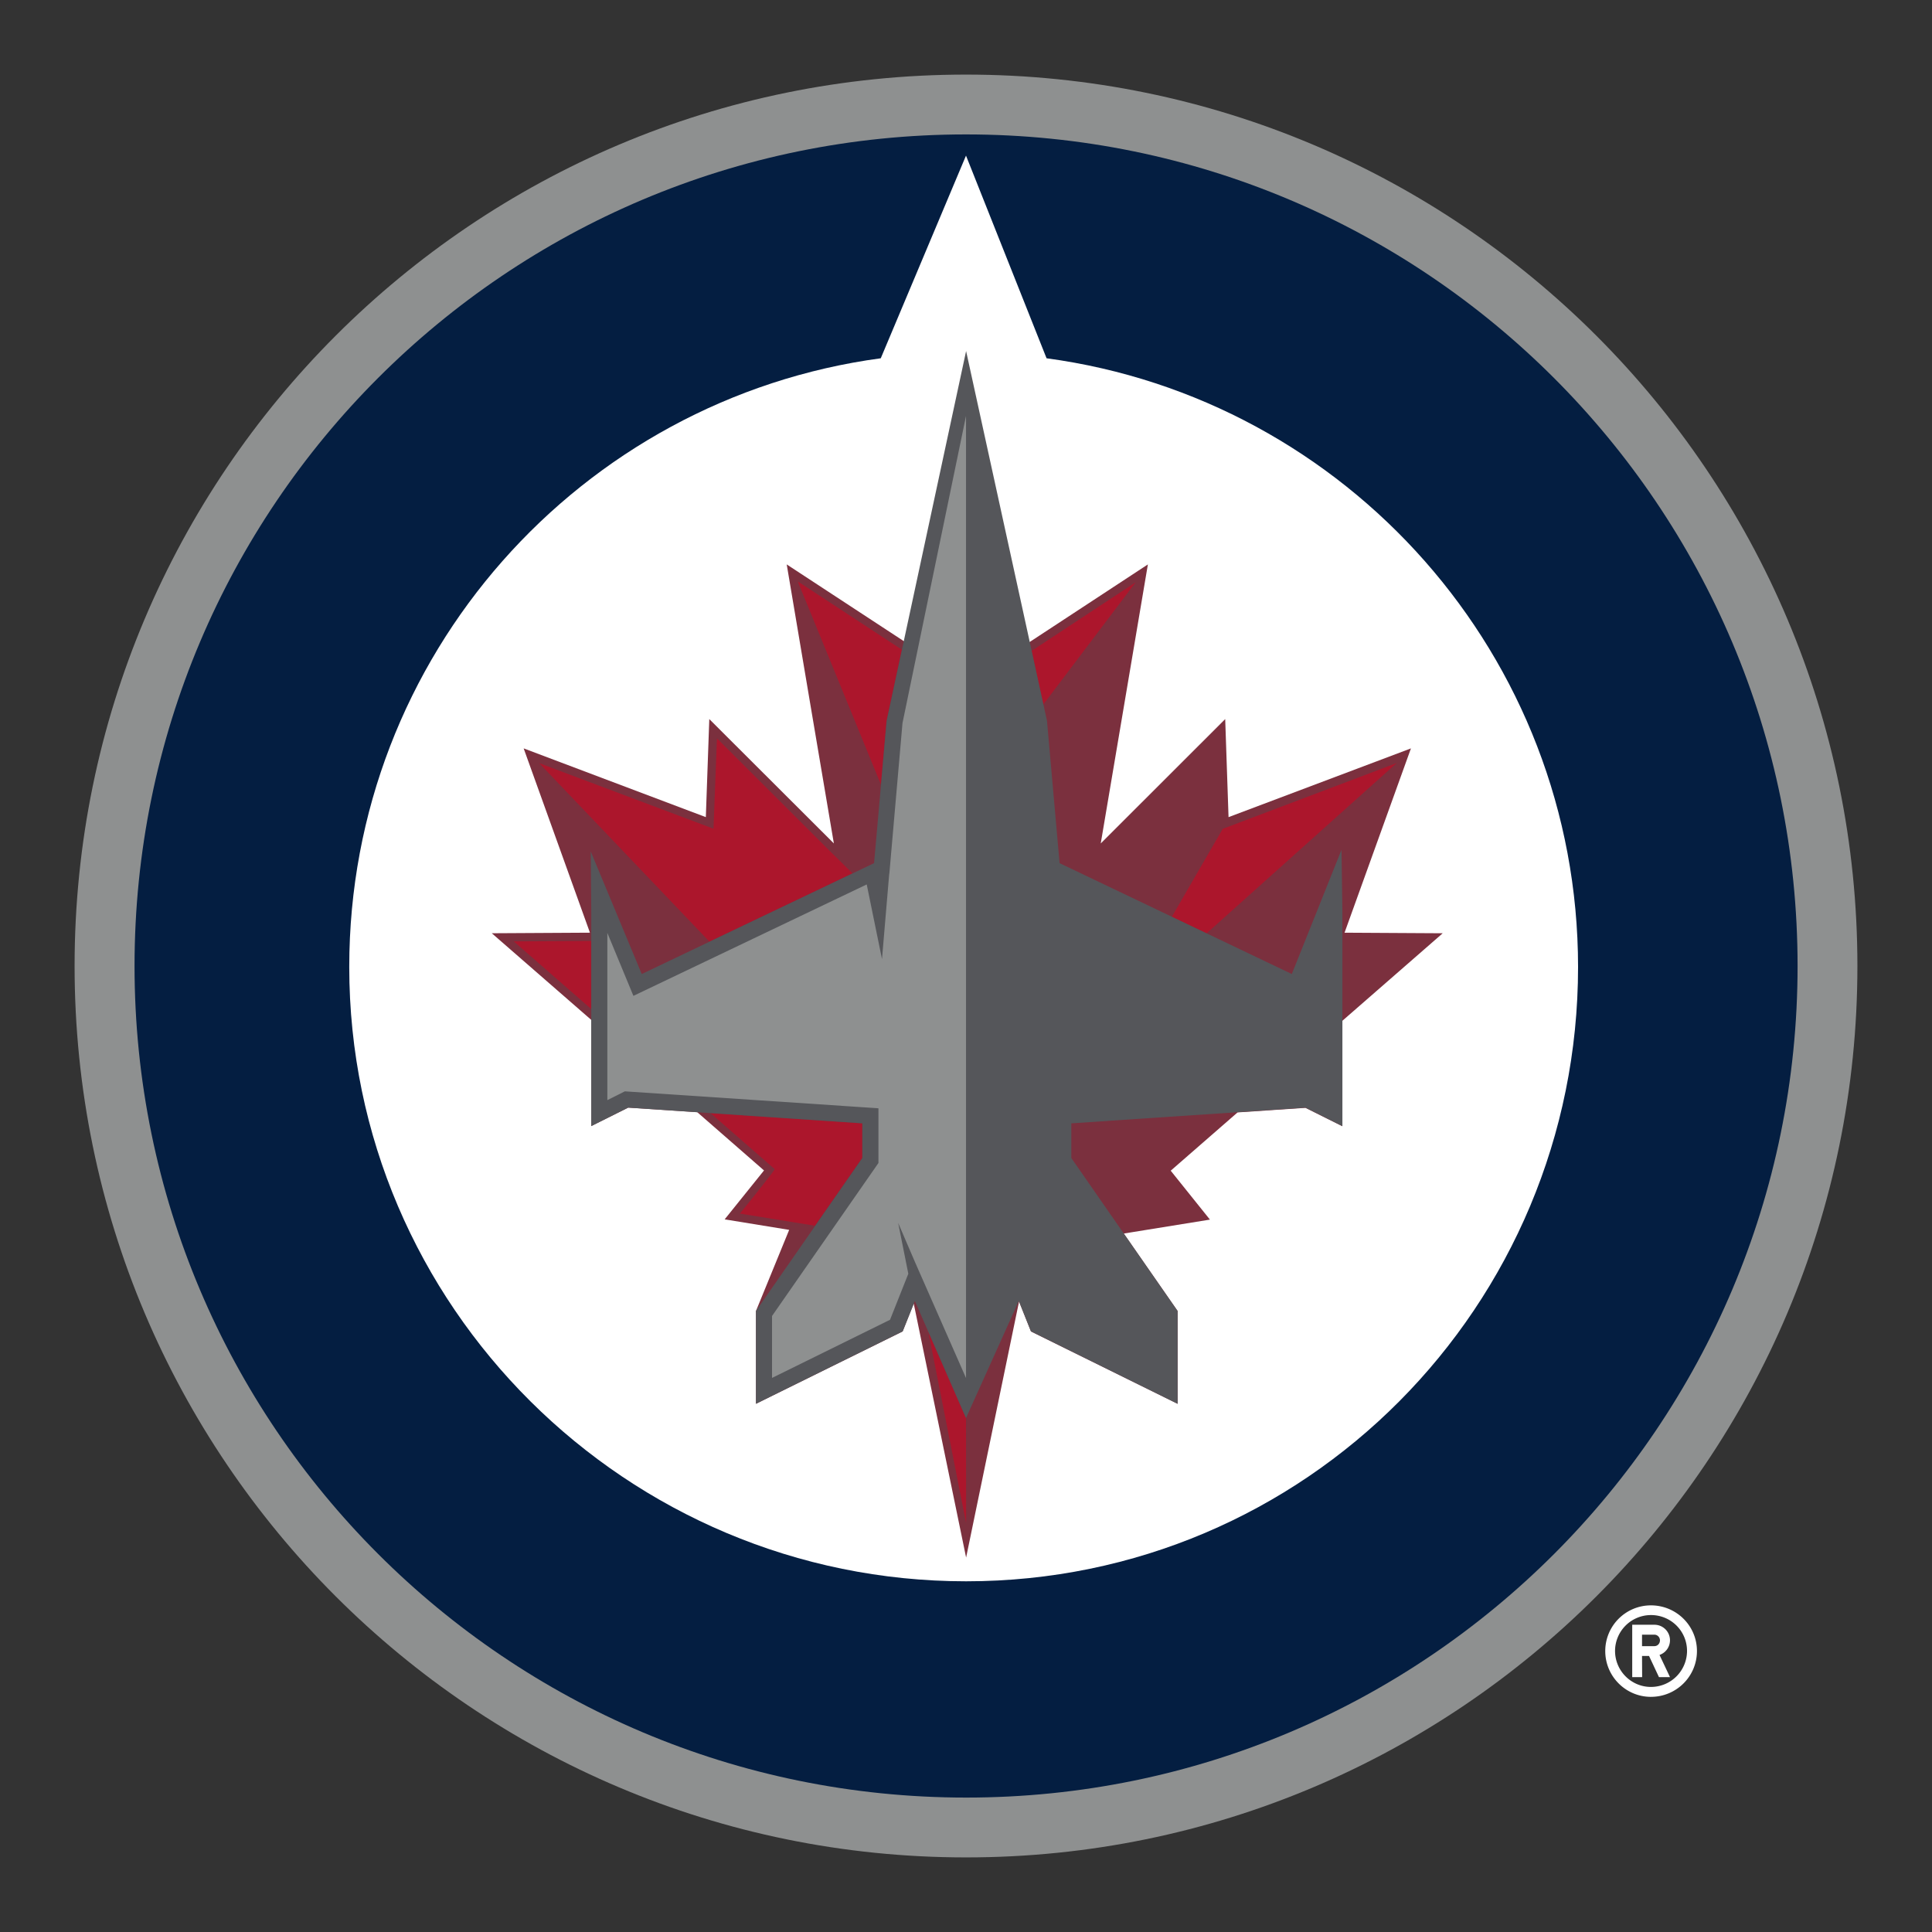
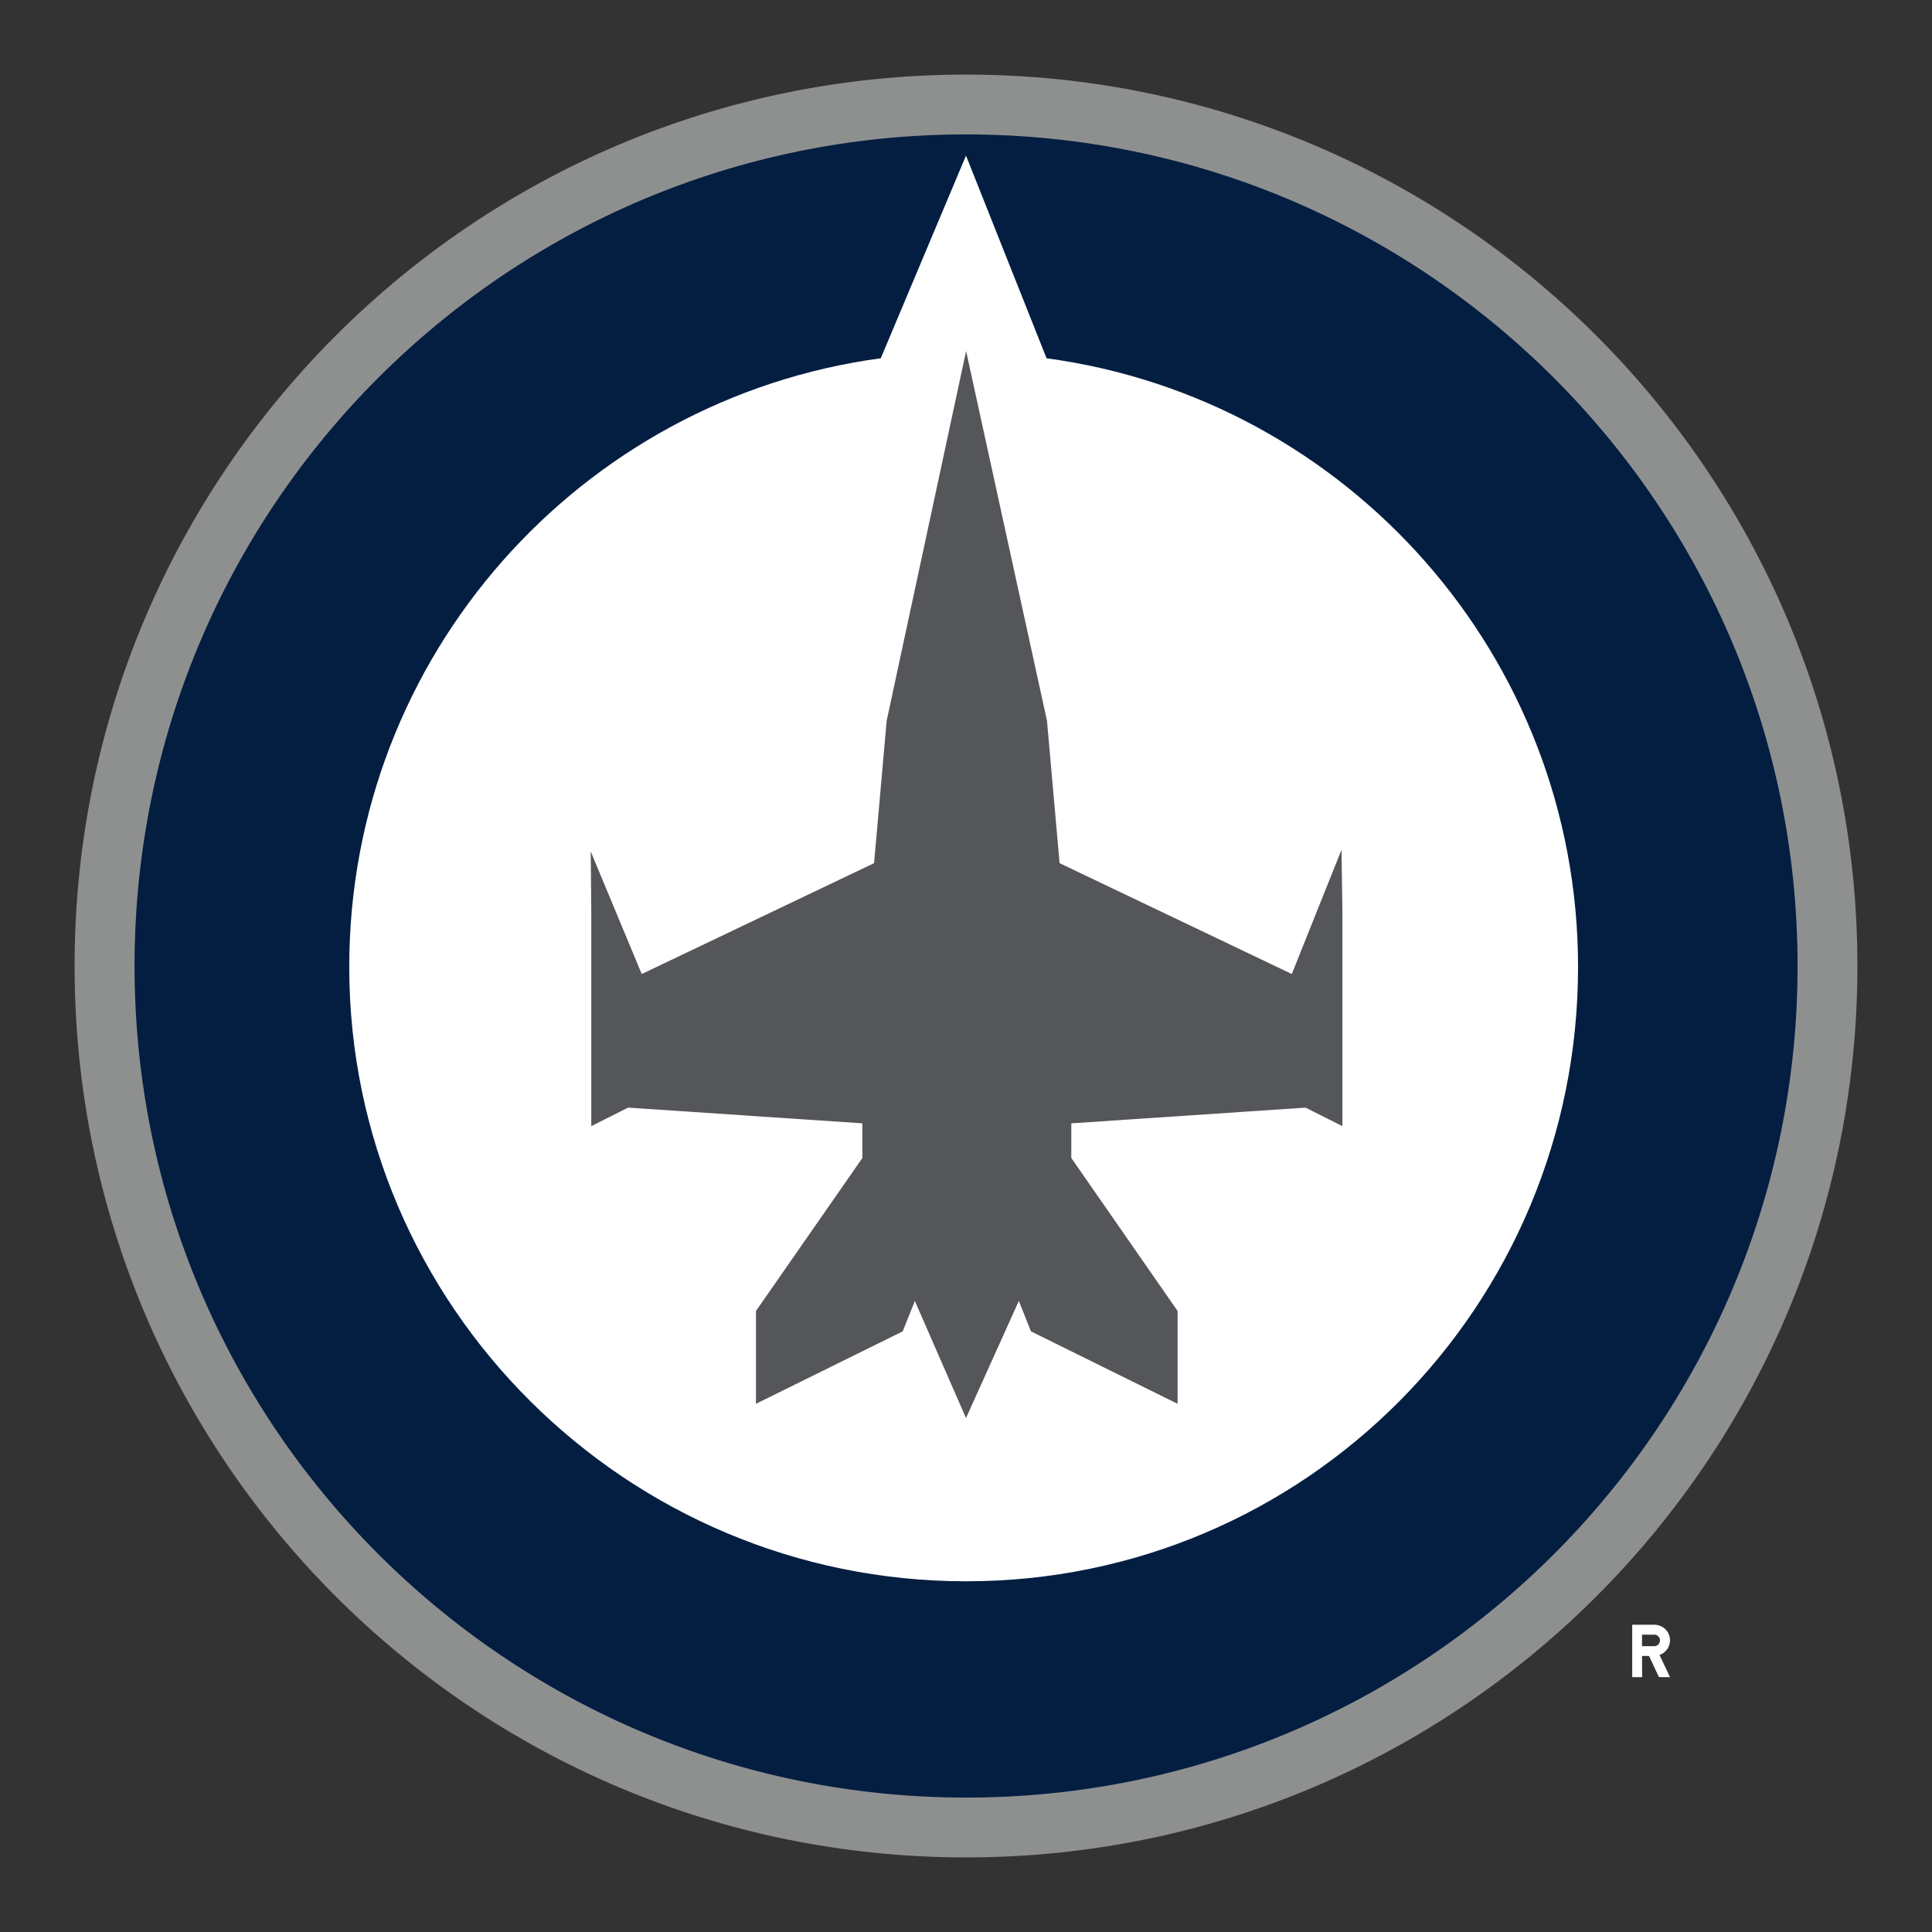
<svg xmlns="http://www.w3.org/2000/svg" width="120" height="120" viewBox="0 0 120 120">
  <rect x="0" y="0" width="120" height="120" fill="#333333" stroke="none" />
  <svg viewBox="-10 -10 259 259" width="120" height="120" id="jets" y="0">
    <path d="M239 119.5c0 66.01-53.476 119.5-119.485 119.5S0 185.51 0 119.5C0 53.506 53.506 0 119.5 0 185.51 0 239 53.506 239 119.5" fill="#8E9090" />
    <path d="M230.98 119.5c0 61.557-49.892 111.48-111.45 111.48-61.572 0-111.494-49.922-111.494-111.48S57.928 8.02 119.5 8.02 230.98 57.944 230.98 119.5" fill="#041E41" />
    <path d="M130.3 38.03l-10.8-27.17-11.427 27.17C67.846 43.454 36.82 77.9 36.82 119.62c0 45.485 37.21 82.365 82.695 82.365 45.47 0 82.037-36.88 82.037-82.365-.015-41.72-31.04-76.167-71.252-81.59" fill="#FFF" />
-     <path d="M112.644 164.402l-.015.015.836 1.882-.822-1.898zM69.19 104.144l.06 8.08.015.076v-.075l-.075-8.08zm39.66-17.506l-1.673 19.075-31.145 14.863 31.145-14.863 1.688-19.075 1.105-5.198-1.12 5.198zm60.974 17.282l-6.647 16.655 6.647-16.61v-.045zm-14.474 35.223v-.015l-20.763 1.404 20.763-1.39z" fill="none" />
-     <path d="M128.06 76.047l-8.56 3.78-8.35-3.885-15.684-10.277s6.304 37.374 6.32 37.403l-16.7-16.67-.464 13.145L60.2 90.327l8.887 24.707-13.16.075 13.34 11.62v14.22l4.958-2.465 9.246.612 8.95 7.812-5.274 6.557 8.798 1.434m-4.6 10.846v12.443L111 168.494l1.495-3.734 7.02 34.044 7.096-34.326 1.6 4.018 19.657 9.694v-12.443l-7.32-10.53.106.148 11.547-1.867-5.258-6.558 8.963-7.812 9.097-.612 4.944 2.465v-14.13l13.46-11.74-13.16-.076 8.902-24.707-24.453 9.216-.448-13.145-16.685 16.67c.433-2.6 6.32-37.404 6.32-37.404l-15.82 10.382m-15.418 88.356l.822 1.897-.822-1.898zm42.706-25.274" fill="#7B303E" />
-     <path d="M105.578 140.592l-20.315-1.36 8.59 7.5c-.135.373-4.66 5.96-4.66 5.96l10.052 1.628 6.333-9.097v-4.63zm5.318-63.5L96.99 67.965s.014.06.03.164l11.068 27.036.747-8.53 2.06-9.544zm-9.112 27.515l-.045-.03-15.625-15.594-.463 12.114L62.275 92.3 85.1 116.23l19.18-9.158-2.496-2.465zm12.667 63.933l5.065 25.648-.015-14.086-5.05-11.562zM58.87 116.2l10.366 9.05v-9.11l-10.367.06zm83.38-48.145l-13.952 9.2 1.553 7.2 12.4-16.4zm34.998 24.23l-23.332 8.827-6.826 11.8 4.66 2.212 25.498-22.84z" fill="#AC162C" />
    <path d="M169.84 103.92l-6.663 16.655-31.13-14.863-1.688-19.075-10.845-49.577-10.65 49.578-1.688 19.075-31.145 14.863-6.84-16.43.074 8.08v28.74l4.944-2.48 31.4 2.106v4.646l-14.266 20.51v12.442l19.673-9.71 1.628-4.077 6.856 15.7 7.08-15.7 1.63 4.078 19.657 9.71v-12.443l-14.25-20.51v-4.645l31.4-2.106 4.943 2.48v-28.74l-.12-8.306z" fill="#55565A" />
-     <path d="M110.986 86.936l-1.763 20.196h-.015l-.97 11.442-2.047-10.008-31.278 14.937-3.495-8.44v22.42l2.345-1.18 33.998 2.272v7.334l-14.265 20.508v8.305l15.82-7.797 2.45-6.17-1.36-6.81 2.3 5.348 6.797 15.445V45.753l-8.516 41.182z" fill="#8E9090" />
    <g fill="#FFF">
-       <path d="M211.32 217.475c3.422 0 6.17-2.75 6.17-6.14 0-3.39-2.763-6.123-6.17-6.123a6.123 6.123 0 00-6.123 6.124c0 3.39 2.748 6.14 6.124 6.14zm0-10.964c2.69 0 4.84 2.152 4.84 4.81a4.835 4.835 0 01-4.84 4.826c-2.658 0-4.81-2.18-4.81-4.825a4.818 4.818 0 014.81-4.81z" />
      <path d="M210.126 211.993h.94l1.33 2.838h1.48l-1.405-2.972a2.09 2.09 0 001.405-1.972 2.084 2.084 0 00-2.09-2.076h-2.974v7.02h1.33l-.014-2.837zm0-2.853h1.658c.403 0 .747.344.747.762 0 .433-.328.777-.746.777h-1.658v-1.54z" />
    </g>
  </svg>
</svg>